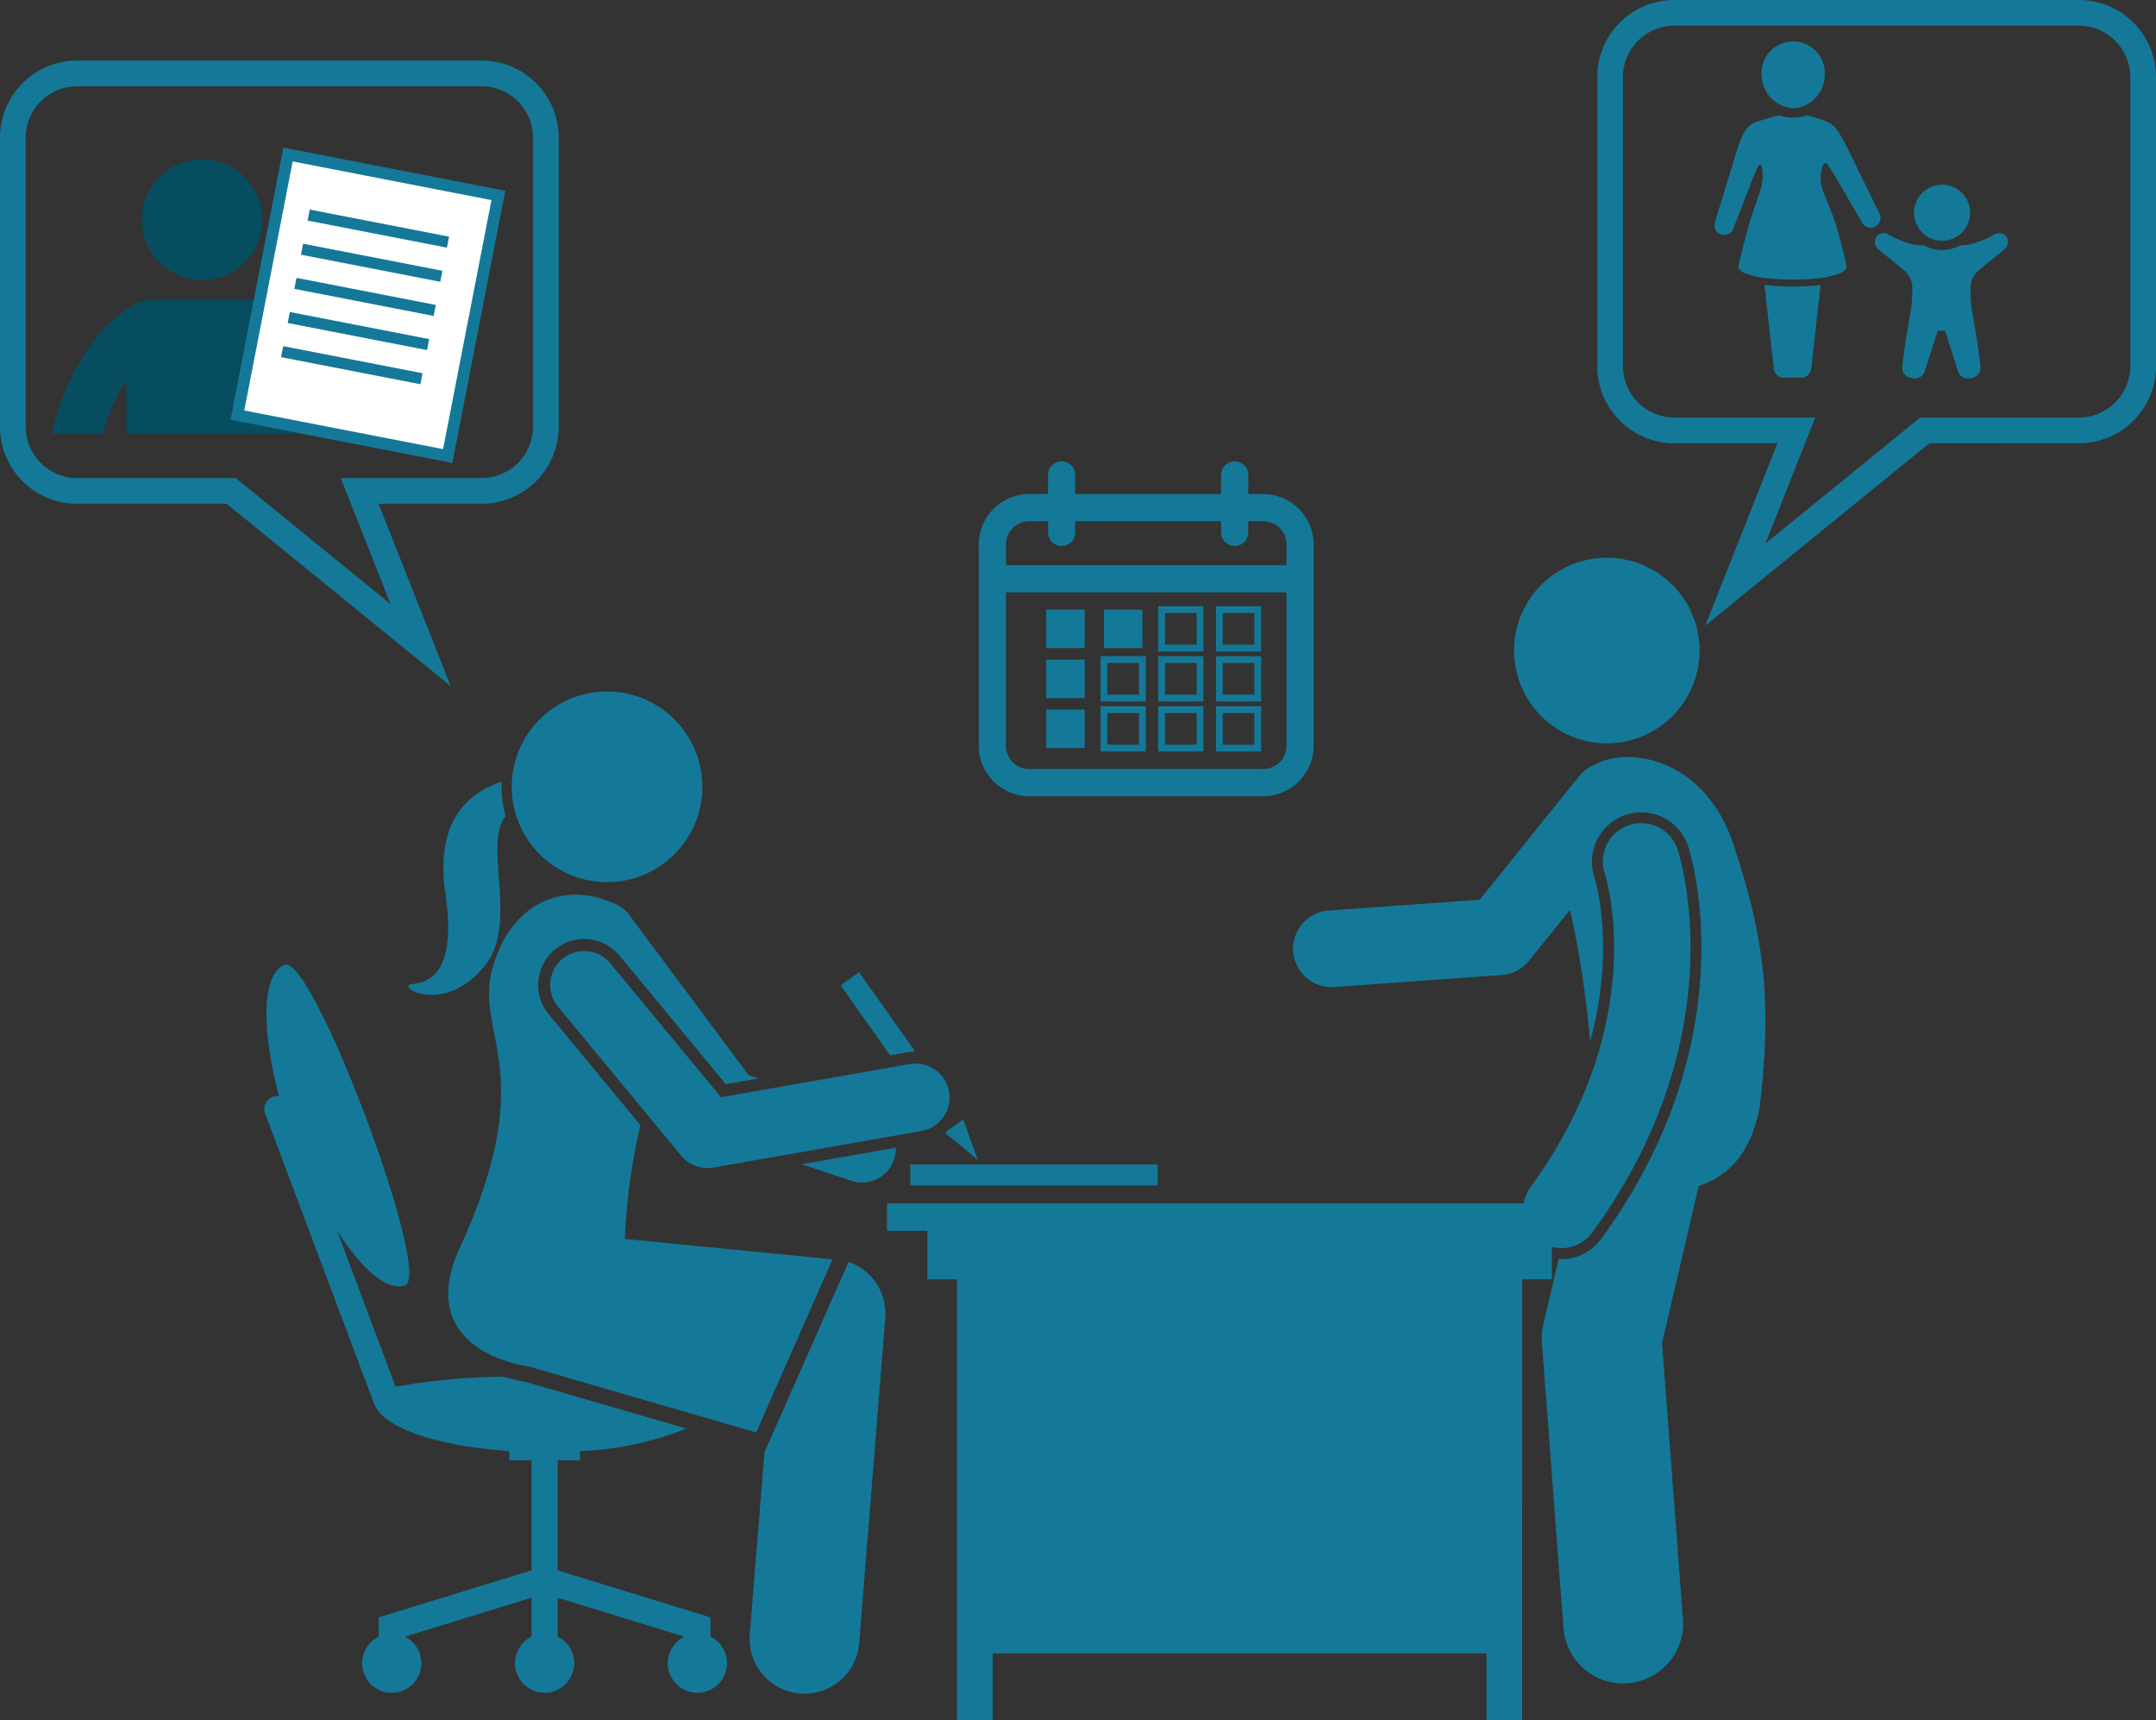
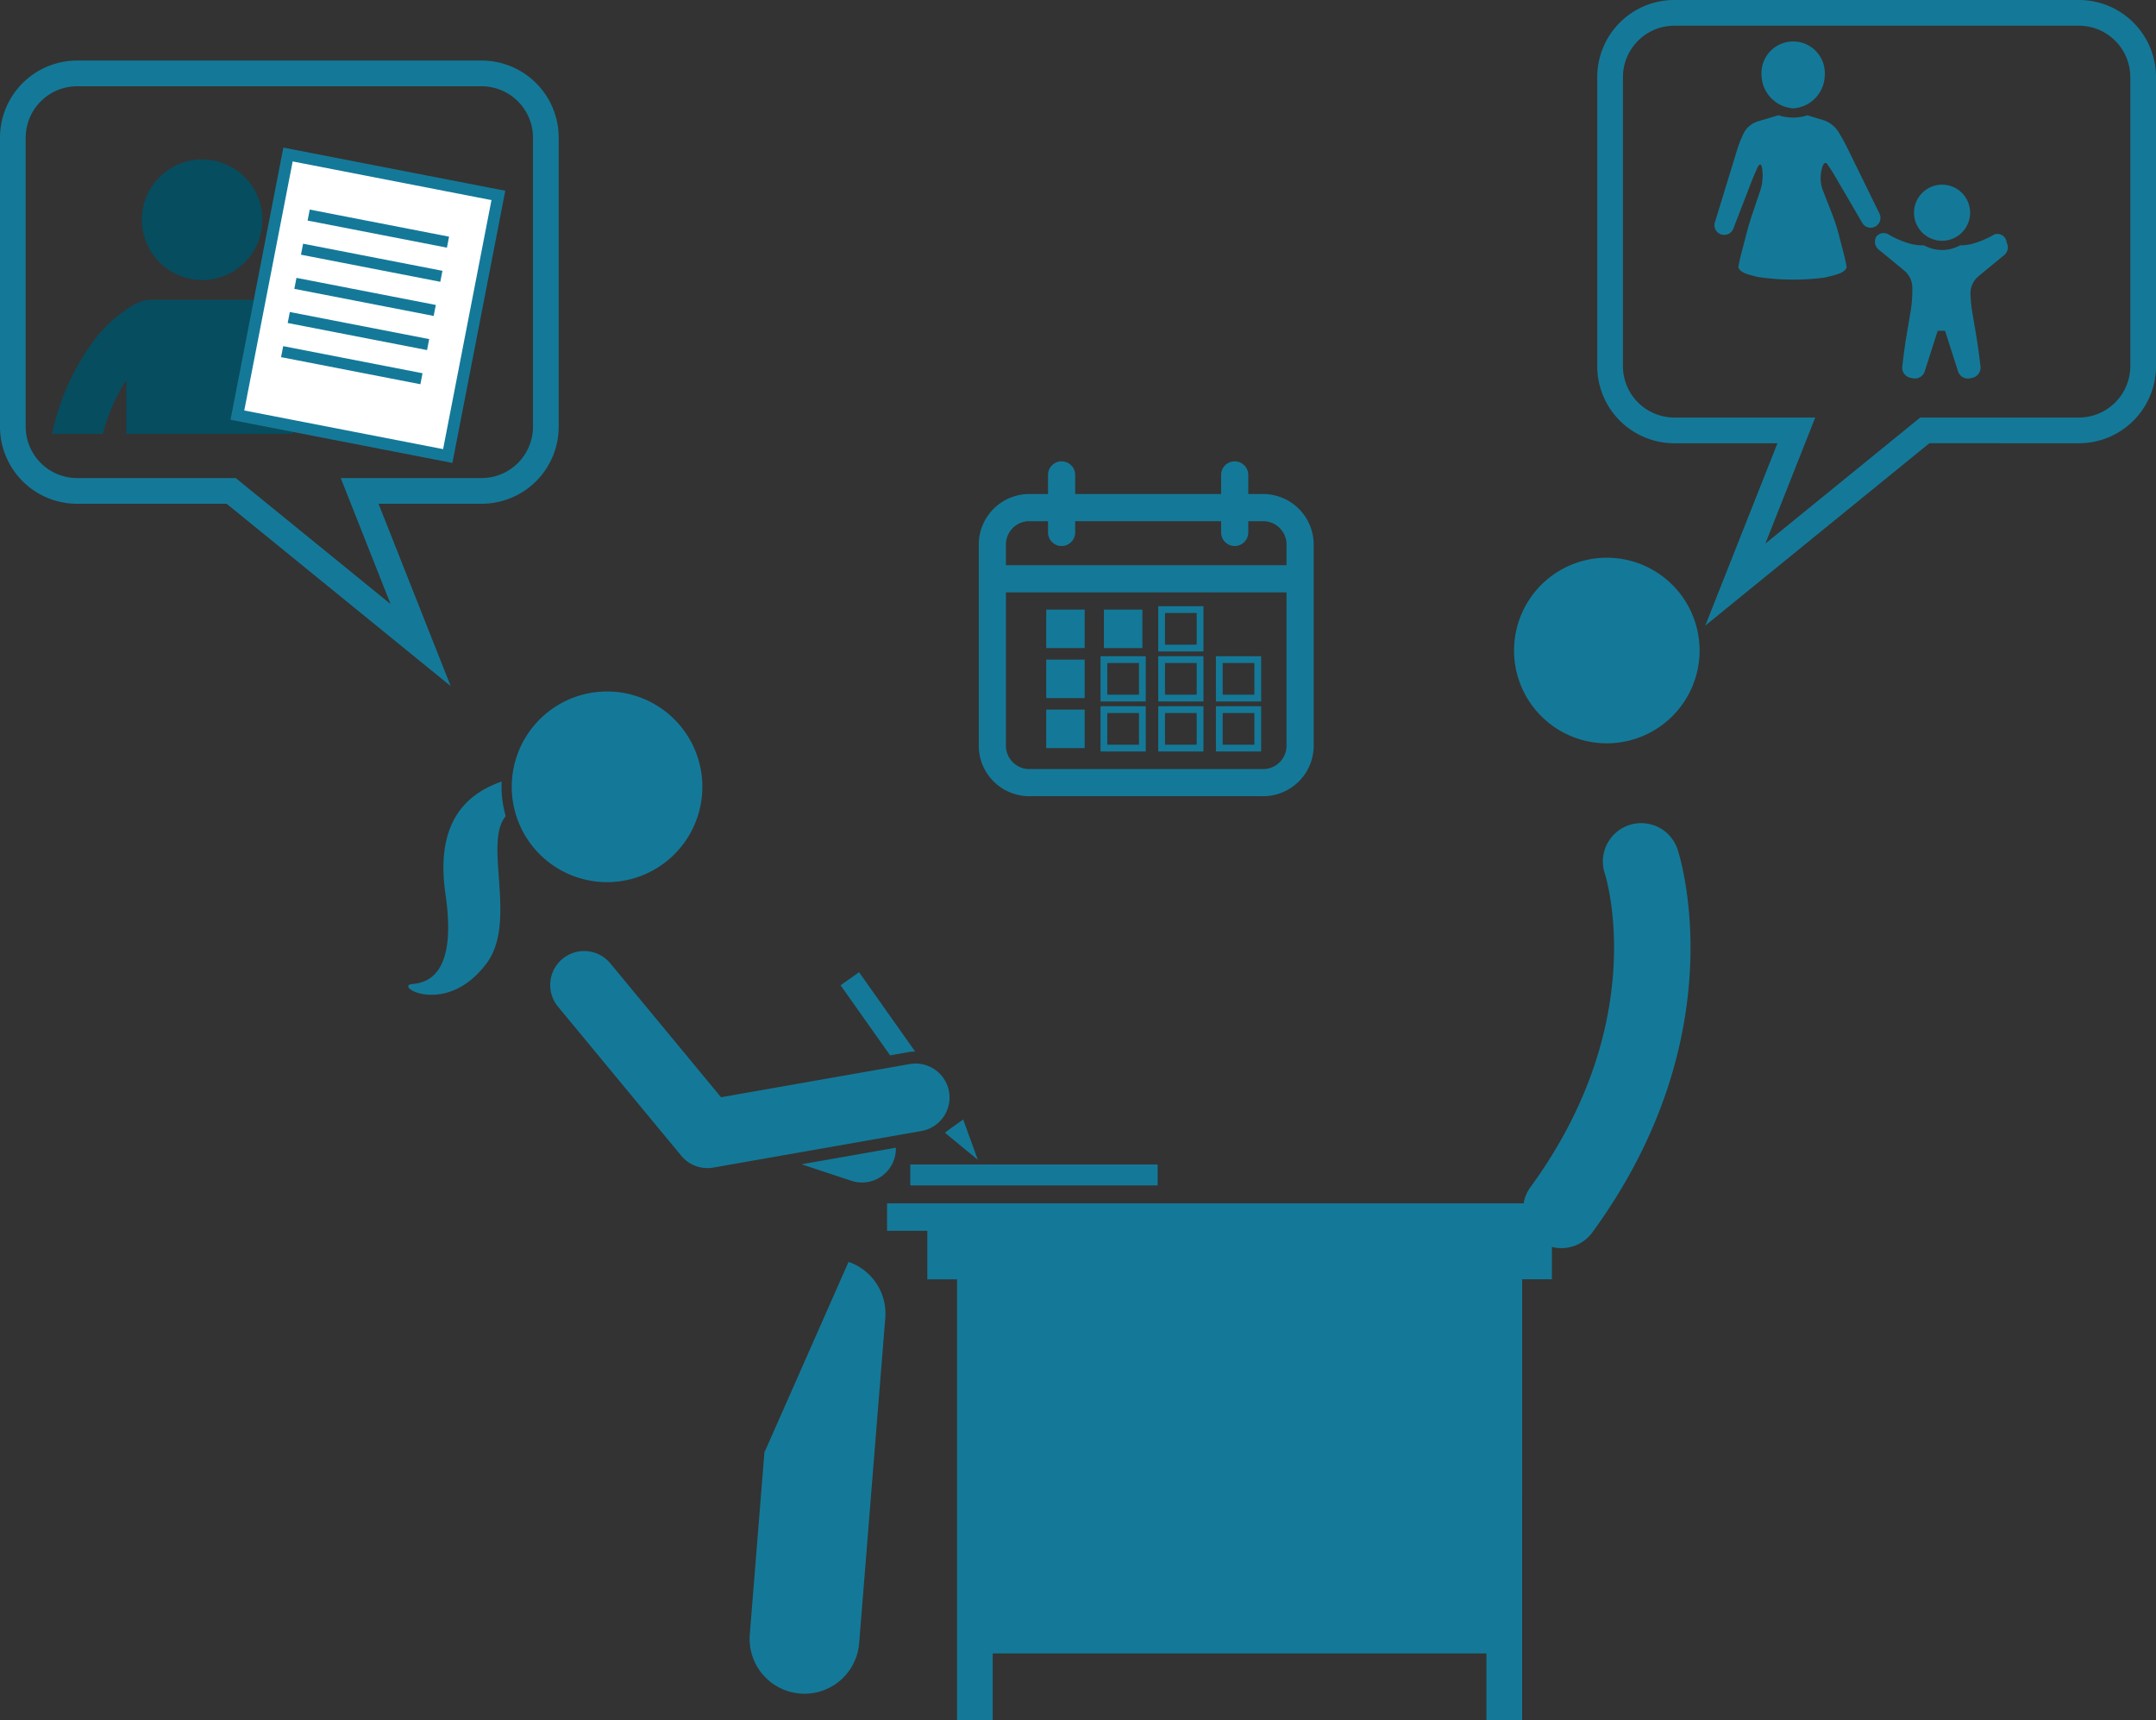
<svg xmlns="http://www.w3.org/2000/svg" id="Ebene_3" data-name="Ebene 3" viewBox="0 0 233.407 186.191">
  <rect x="0" y="0" width="233.407" height="186.191" fill="#333333" stroke="none" />
  <defs>
    <style>.cls-1{fill:#064d60;}.cls-2{fill:#147998;}.cls-3{fill:#fff;}</style>
  </defs>
  <path class="cls-1" d="M23.365,30.14a6.525,6.525,0,1,1,4.875-7.836,6.526,6.526,0,0,1-4.875,7.836" />
  <path class="cls-2" d="M183.996,70.409a10.043,10.043,0,1,1-10.043-10.043,10.043,10.043,0,0,1,10.043,10.043" />
  <path class="cls-2" d="M52.141,51.745a5.572,5.572,0,0,0,5.562-5.562V14.9a5.57,5.57,0,0,0-5.562-5.562H8.345A5.571,5.571,0,0,0,2.781,14.9V46.183a5.573,5.573,0,0,0,5.564,5.562H25.524l16.76,13.637L36.888,51.745ZM24.533,54.523l-16.189.002A8.346,8.346,0,0,1,0,46.183V14.9A8.346,8.346,0,0,1,8.345,6.556H52.141A8.344,8.344,0,0,1,60.484,14.9V46.183a8.345,8.345,0,0,1-8.344,8.342H40.978L48.791,74.26Z" />
  <rect class="cls-3" x="25.459" y="21.442" width="28.735" height="23.201" transform="translate(-0.208 65.832) rotate(-78.999)" />
  <path class="cls-1" d="M27.473,32.46H16.245a2.566,2.566,0,0,0-.854.148,2.64,2.64,0,0,0-.553.188,14.587,14.587,0,0,0-5.089,4.641,25.699,25.699,0,0,0-4.109,9.526h5.493a20.149,20.149,0,0,1,2.535-5.809v5.809H31.703v-.212l-6.753-1.312Z" />
  <path class="cls-2" d="M30.677,15.977,27.473,32.46,24.951,45.437l6.753,1.312,17.273,3.357,5.725-29.458ZM47.969,48.611,31.703,45.45l-5.258-1.022L29.393,29.263l2.292-11.79,1.095.213,2.196.427,18.231,3.544Z" />
  <rect class="cls-2" x="40.352" y="17.06" width="1.212" height="15.366" transform="translate(8.854 60.228) rotate(-78.999)" />
  <rect class="cls-2" x="39.635" y="20.756" width="1.212" height="15.367" transform="translate(4.644 62.513) rotate(-78.998)" />
  <rect class="cls-2" x="38.916" y="24.452" width="1.212" height="15.367" transform="translate(0.436 64.8) rotate(-79)" />
  <rect class="cls-2" x="38.198" y="28.147" width="1.212" height="15.368" transform="translate(-3.772 67.086) rotate(-79.001)" />
  <rect class="cls-2" x="37.479" y="31.843" width="1.212" height="15.367" transform="translate(-7.982 69.37) rotate(-79)" />
  <rect class="cls-2" x="113.263" y="65.979" width="4.164" height="4.164" />
  <rect class="cls-2" x="113.263" y="71.393" width="4.164" height="4.164" />
  <rect class="cls-2" x="113.263" y="76.806" width="4.164" height="4.164" />
  <rect class="cls-2" x="119.509" y="65.979" width="4.164" height="4.164" />
  <path class="cls-2" d="M125.388,70.51h4.898v-4.898h-4.898Zm.734-4.163h3.431v3.429h-3.431Z" />
  <path class="cls-2" d="M125.388,75.923h4.898V71.026h-4.898Zm.734-4.163h3.431v3.43h-3.431Z" />
  <path class="cls-2" d="M119.141,81.337h4.898V76.44h-4.898Zm.734-4.163h3.431v3.43h-3.431Z" />
  <path class="cls-2" d="M119.141,75.923h4.898V71.026h-4.898Zm.734-4.163h3.431v3.43h-3.431Z" />
  <path class="cls-2" d="M125.388,81.337h4.898V76.44h-4.898Zm.734-4.163h3.431v3.43h-3.431Z" />
-   <path class="cls-2" d="M131.635,70.51h4.898v-4.898h-4.898Zm.734-4.163h3.431v3.429h-3.431Z" />
  <path class="cls-2" d="M131.635,75.923h4.898V71.026h-4.898Zm.734-4.163h3.431v3.43h-3.431Z" />
  <path class="cls-2" d="M131.635,81.337h4.898V76.44h-4.898Zm.734-4.163h3.431v3.43h-3.431Z" />
  <path class="cls-2" d="M168.007,134.963a4.141,4.141,0,0,0,4.377-1.571c15.602-21.361,9.502-40.631,9.234-41.441a4.149,4.149,0,0,0-7.886,2.583c.22.692,4.914,16.215-8.049,33.963a4.119,4.119,0,0,0-.736,1.748H96.032v2.971h4.359v5.251h3.219v47.725h3.863v-7.233h53.45v7.233h3.864V138.466h3.219Z" />
-   <path class="cls-2" d="M174.092,82.195a5.565,5.565,0,0,0-1.335.526,4.119,4.119,0,0,0-1.804,1.29L160.191,97.384,143.839,98.552a4.15,4.15,0,0,0,.292,8.289c.099,0,.2-.004.3-.011l18.155-1.297a4.154,4.154,0,0,0,2.937-1.538l4.453-5.534a110.063,110.063,0,0,1,2.166,14.294c2.795-10.148.591-17.426.455-17.855a5.343,5.343,0,0,1,10.155-3.326c.275.834,6.557,20.666-9.405,42.518a5.359,5.359,0,0,1-4.318,2.192c-.098,0-.195-.006-.292-.012l-1.659,7.115a6.482,6.482,0,0,0-.151,1.962l2.335,30.862a6.484,6.484,0,0,0,6.457,5.996c.164,0,.33-.006.496-.019a6.484,6.484,0,0,0,5.977-6.954l-2.259-29.871,3.965-16.997c2.976-.972,5.587-3.265,6.6-8.479,1.342-11.523.584-18.333-2.946-28.798C184.939,83.496,178.52,81.091,174.092,82.195Z" />
  <path class="cls-2" d="M111.597,86.176h24.985a5.475,5.475,0,0,0,5.634-5.634V59.107a5.475,5.475,0,0,0-5.634-5.633h-1.445v-2.07a1.469,1.469,0,0,0-2.939,0v2.07H116.397v-2.07a1.469,1.469,0,1,0-2.939,0v2.07h-1.861a5.475,5.475,0,0,0-5.634,5.633V80.542A5.475,5.475,0,0,0,111.597,86.176Zm24.985-2.938H111.597a2.54,2.54,0,0,1-2.695-2.695V64.117h30.375V80.542A2.54,2.54,0,0,1,136.581,83.237ZM111.605,56.413h1.853v1.215a1.469,1.469,0,1,0,2.939,0v-1.215h15.801v1.215a1.469,1.469,0,0,0,2.939,0v-1.215h1.445a2.539,2.539,0,0,1,2.695,2.695v2.071H108.901V59.107A2.542,2.542,0,0,1,111.605,56.413Z" />
  <path class="cls-2" d="M225.063,0H181.262a8.345,8.345,0,0,0-8.345,8.345v31.286a8.345,8.345,0,0,0,8.345,8.344h11.164l-7.814,19.737,24.261-19.74,16.191.002a8.347,8.347,0,0,0,8.345-8.344V8.345A8.346,8.346,0,0,0,225.063,0Zm5.562,39.631a5.57,5.57,0,0,1-5.562,5.562H207.881L191.119,58.832l5.397-13.639H181.262a5.571,5.571,0,0,1-5.564-5.562V8.345a5.572,5.572,0,0,1,5.564-5.564h43.801a5.571,5.571,0,0,1,5.562,5.564Z" />
-   <path class="cls-2" d="M215.9,25.376l-.353.199a10.338,10.338,0,0,1-1.832.759l-.203.058a5.494,5.494,0,0,1-1.317.163,4.015,4.015,0,0,1-3.894.001,5.679,5.679,0,0,1-1.466-.164l-.203-.058a10.371,10.371,0,0,1-1.831-.759l-.353-.199a1.008,1.008,0,0,0-1.343.269,1.108,1.108,0,0,0,.301,1.387l.983.802c.425.346,1.117.918,1.539,1.27l.331.276a2.427,2.427,0,0,1,.766,1.637v.609a14.473,14.473,0,0,1-.167,1.982l-.474,2.798c-.091.541-.221,1.429-.288,1.974l-.161,1.297a1.122,1.122,0,0,0,.852,1.206l.296.065a1.12,1.12,0,0,0,1.279-.736l1.411-4.412h.798l1.411,4.412a1.119,1.119,0,0,0,1.278.736l.296-.065a1.122,1.122,0,0,0,.853-1.206l-.161-1.297c-.067-.546-.197-1.434-.289-1.974l-.472-2.798a14.286,14.286,0,0,1-.167-1.982v-.609a2.427,2.427,0,0,1,.766-1.637l.331-.276c.42-.352,1.114-.923,1.539-1.27l.983-.802a1.108,1.108,0,0,0,.301-1.387A1.009,1.009,0,0,0,215.9,25.376Z" />
+   <path class="cls-2" d="M215.9,25.376l-.353.199a10.338,10.338,0,0,1-1.832.759l-.203.058a5.494,5.494,0,0,1-1.317.163,4.015,4.015,0,0,1-3.894.001,5.679,5.679,0,0,1-1.466-.164l-.203-.058a10.371,10.371,0,0,1-1.831-.759l-.353-.199a1.008,1.008,0,0,0-1.343.269,1.108,1.108,0,0,0,.301,1.387l.983.802c.425.346,1.117.918,1.539,1.27l.331.276a2.427,2.427,0,0,1,.766,1.637v.609a14.473,14.473,0,0,1-.167,1.982l-.474,2.798c-.091.541-.221,1.429-.288,1.974l-.161,1.297a1.122,1.122,0,0,0,.852,1.206l.296.065a1.12,1.12,0,0,0,1.279-.736l1.411-4.412h.798l1.411,4.412a1.119,1.119,0,0,0,1.278.736l.296-.065a1.122,1.122,0,0,0,.853-1.206l-.161-1.297c-.067-.546-.197-1.434-.289-1.974l-.472-2.798a14.286,14.286,0,0,1-.167-1.982a2.427,2.427,0,0,1,.766-1.637l.331-.276c.42-.352,1.114-.923,1.539-1.27l.983-.802a1.108,1.108,0,0,0,.301-1.387A1.009,1.009,0,0,0,215.9,25.376Z" />
  <path class="cls-2" d="M210.247,26.061a3.036,3.036,0,1,0-3.036-3.036A3.036,3.036,0,0,0,210.247,26.061Z" />
  <path class="cls-2" d="M194.137,11.728a3.656,3.656,0,0,0,3.411-3.617,3.429,3.429,0,1,0-6.847,0A3.689,3.689,0,0,0,194.137,11.728Z" />
-   <path class="cls-2" d="M191.027,30.831c.027.282.067.664.106,1.018l.889,8.042a1.1,1.1,0,0,0,1.028.992,1.266,1.266,0,0,0,.151-.011v.011h1.607v-.025a1.425,1.425,0,0,0,.25.025,1.101,1.101,0,0,0,1.028-.992l.888-8.042c.039-.345.078-.717.105-.997a27.415,27.415,0,0,1-2.976.165A26.173,26.173,0,0,1,191.027,30.831Z" />
  <path class="cls-2" d="M203.039,24.503a1.052,1.052,0,0,0,.438-1.371L199.979,15.99c-.241-.492-.677-1.277-.968-1.742l-.052-.084a3.098,3.098,0,0,0-1.484-1.136l-1.804-.549a5.015,5.015,0,0,1-3.133-.006l-2.304.685a2.661,2.661,0,0,0-1.4,1.135,12.739,12.739,0,0,0-.737,1.805l-2.449,7.984a1.04,1.04,0,0,0,.652,1.277l.038.013a1.052,1.052,0,0,0,1.305-.609l1.915-4.959c.197-.511.527-1.285.732-1.72s.424-.342.484.203l.033.291a5.375,5.375,0,0,1-.207,1.938l-.946,2.806c-.175.52-.431,1.38-.568,1.912l-.579,2.226c-.137.531-.275,1.169-.306,1.418s.372.594.893.766l.193.064c.259.085.974.266,1.076.28a26.083,26.083,0,0,0,7.163.056c.083-.009.926-.214,1.296-.335l.193-.064c.521-.172.922-.517.892-.766s-.168-.887-.306-1.418l-.577-2.226c-.137-.531-.413-1.384-.613-1.895l-1.107-2.839a3.874,3.874,0,0,1-.146-1.904l.073-.326c.118-.536.368-.781.556-.543a14.529,14.529,0,0,1,.842,1.292l2.99,5.122a1.039,1.039,0,0,0,1.379.387Z" />
  <path class="cls-2" d="M52.67,104.277c3.383-4.517-.386-13.039,2.079-15.944a11.308,11.308,0,0,1-.437-3.742c-3.498,1.218-7.265,4.075-6.085,12.18,1.16,7.964-1.38,9.561-3.554,9.729S48.278,110.14,52.67,104.277Z" />
  <path class="cls-2" d="M66.751,95.428a10.318,10.318,0,1,0-11.298-9.234A10.318,10.318,0,0,0,66.751,95.428Z" />
  <path class="cls-2" d="M98.258,113.891a5.029,5.029,0,0,1,.818-.073l-6.074-8.591-2.002,1.415,5.362,7.583Z" />
  <path class="cls-2" d="M102.307,122.613l3.55,2.917-1.583-4.359-1.686,1.192C102.498,122.451,102.402,122.532,102.307,122.613Z" />
-   <path class="cls-2" d="M76.917,177.142v-2.083l-16.544-5.09V158.06h2.403v-1.002a34.371,34.371,0,0,0,11.534-2.44l-17.436-5.056a19.887,19.887,0,0,1-2.338-.556,69.354,69.354,0,0,0-11.708,1.087l-6.341-16.887c2.704,4.218,5.49,6.61,7.367,5.906,3.013-1.131-10.011-35.815-13.024-34.684-2.455.922-2.593,6.86-.614,14.21a1.402,1.402,0,0,0-1.508,1.893l11.797,31.417a1.294,1.294,0,0,0,.122.242c1.107,2.427,6.964,4.37,14.513,4.867V158.06h2.405v11.909L41,175.058v2.083a3.205,3.205,0,1,0,2.834.004l13.71-4.218v4.215a3.205,3.205,0,1,0,2.828,0v-4.215l13.709,4.218a3.204,3.204,0,1,0,2.836-.004Z" />
  <path class="cls-2" d="M91.864,136.581,82.812,157.083l-.046-.014-1.594,19.837a5.937,5.937,0,0,0,5.444,6.395c.162.014.322.02.482.02a5.939,5.939,0,0,0,5.913-5.463l2.828-35.196a5.921,5.921,0,0,0-3.975-6.081Z" />
  <path class="cls-2" d="M96.985,124.222l-10.21,1.795,5.383,1.782a3.668,3.668,0,0,0,4.828-3.577Z" />
-   <path class="cls-2" d="M72.848,105.369l-3.745-5.024-.992-1.33a3.648,3.648,0,0,0-1.898-1.323c-4.848-2.154-10.692-.347-12.838,6.878-2.216,7.457,5.297,11.103-3.616,30.541-2.795,6.096-.471,9.69,3.349,11.528l-.025.057.391.113a16.302,16.302,0,0,0,3.85,1.117l24.535,7.113,8.273-18.736-22.484-2.206a65.356,65.356,0,0,1,1.682-12.314l-9.924-11.999a4.979,4.979,0,0,1,.662-7.008,4.977,4.977,0,0,1,7.008.664L78.579,117.35l3.537-.622-1.065-.353-5.688-7.63Z" />
  <path class="cls-2" d="M78.058,118.761l-11.984-14.49a3.676,3.676,0,0,0-5.666,4.686l13.348,16.139a3.675,3.675,0,0,0,2.832,1.333,3.634,3.634,0,0,0,.638-.056l22.53-3.96a3.676,3.676,0,1,0-1.273-7.242Z" />
  <rect class="cls-2" x="98.546" y="126.04" width="26.779" height="2.263" />
</svg>